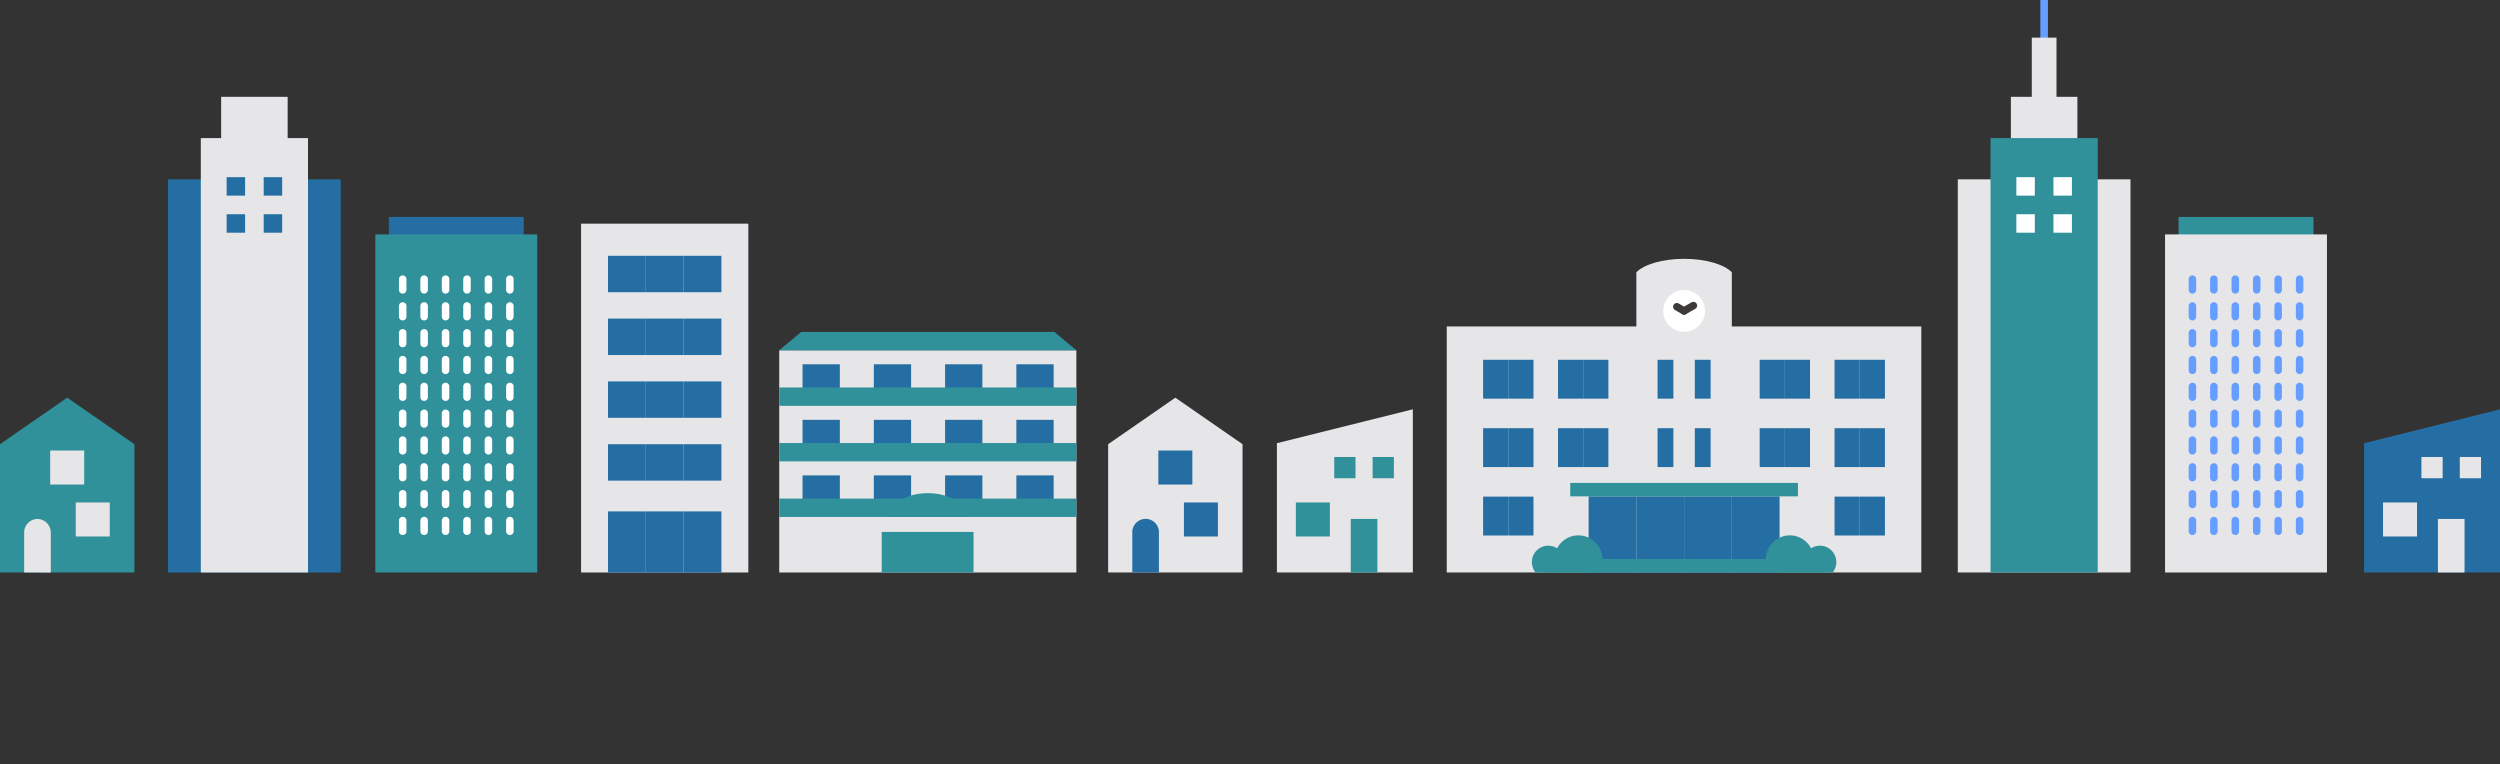
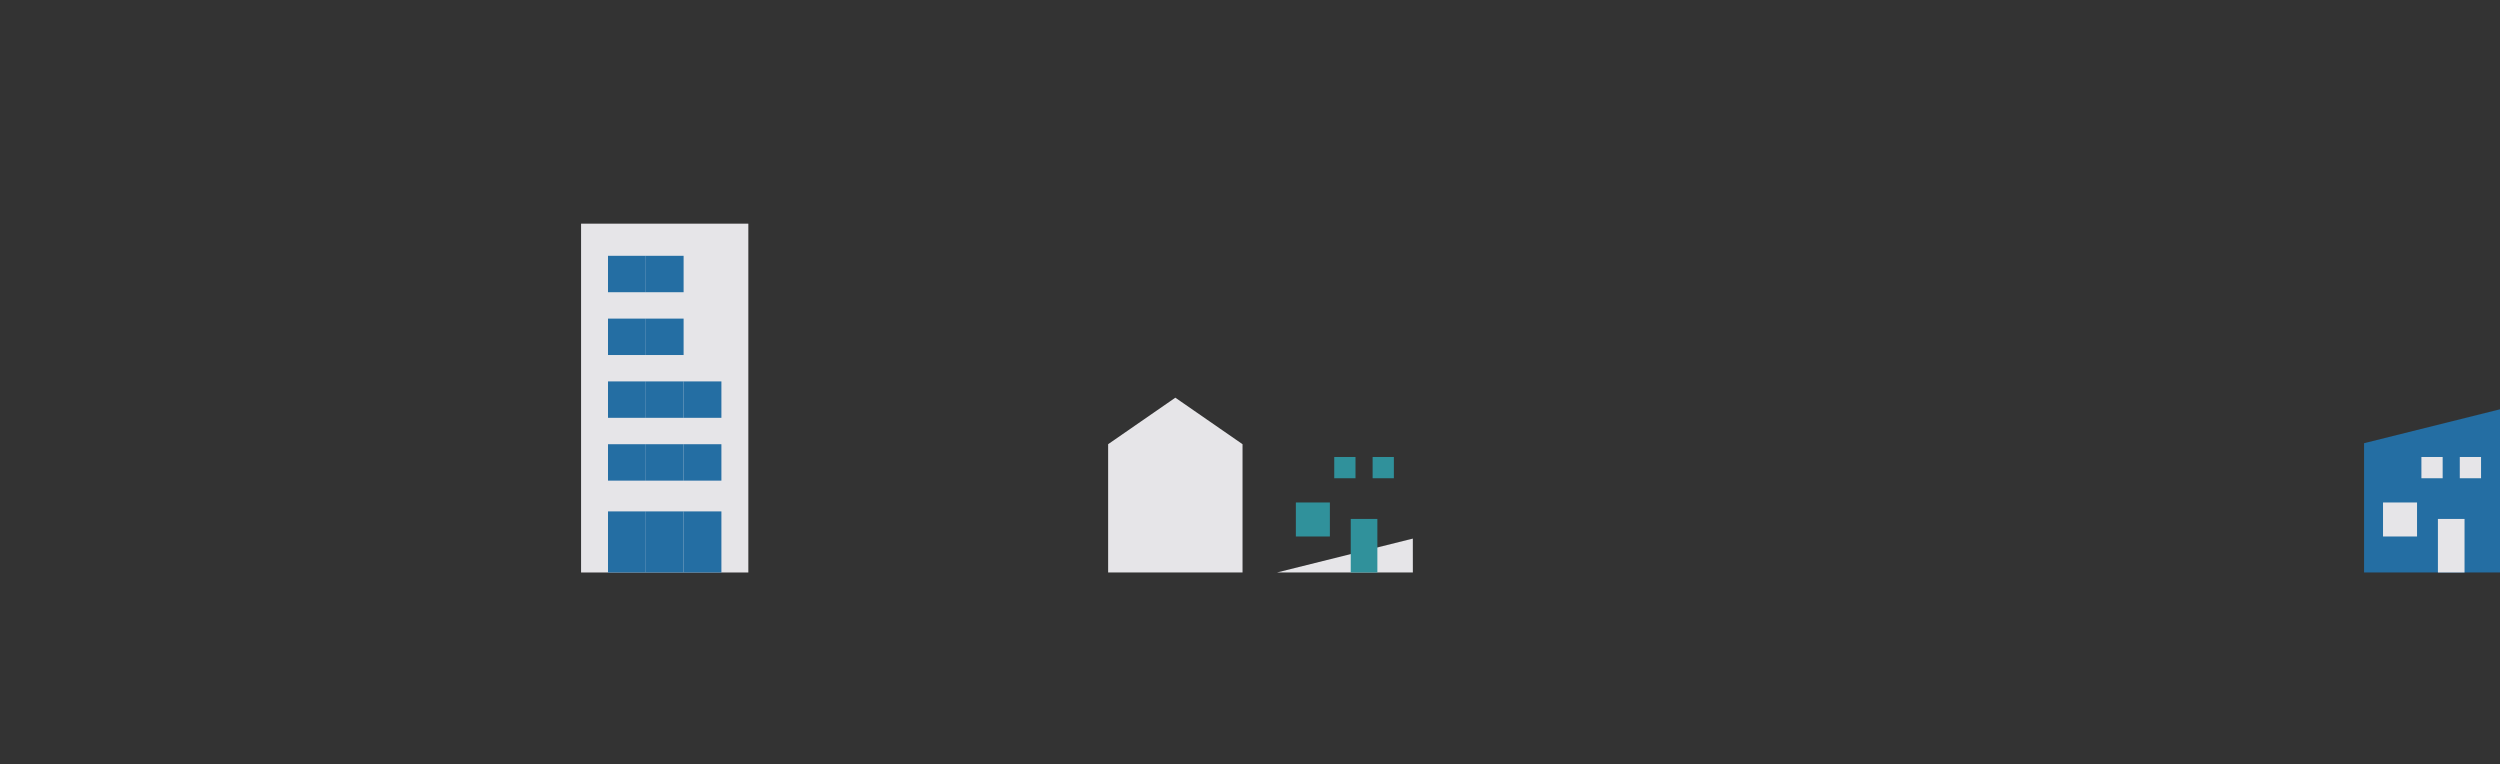
<svg xmlns="http://www.w3.org/2000/svg" id="グループ_2950" data-name="グループ 2950" width="660.544" height="201.892" viewBox="0 0 660.544 201.892">
  <rect x="0" y="0" width="660.544" height="201.892" fill="#333333" stroke="none" />
  <defs>
    <clipPath id="clip-path">
-       <rect id="長方形_24332" data-name="長方形 24332" width="660.544" height="201.892" fill="none" />
-     </clipPath>
+       </clipPath>
  </defs>
  <rect id="長方形_24333" data-name="長方形 24333" width="44.195" height="92.166" transform="translate(153.529 59.096)" fill="#e6e5e8" />
  <rect id="長方形_24334" data-name="長方形 24334" width="9.988" height="9.62" transform="translate(160.644 67.588)" fill="#246ea3" />
  <rect id="長方形_24335" data-name="長方形 24335" width="9.988" height="9.62" transform="translate(170.632 67.588)" fill="#246ea3" />
-   <rect id="長方形_24336" data-name="長方形 24336" width="9.988" height="9.62" transform="translate(180.62 67.588)" fill="#246ea3" />
  <rect id="長方形_24337" data-name="長方形 24337" width="9.988" height="9.62" transform="translate(160.644 84.182)" fill="#246ea3" />
  <rect id="長方形_24338" data-name="長方形 24338" width="9.988" height="9.62" transform="translate(170.632 84.182)" fill="#246ea3" />
-   <rect id="長方形_24339" data-name="長方形 24339" width="9.988" height="9.62" transform="translate(180.62 84.182)" fill="#246ea3" />
  <rect id="長方形_24340" data-name="長方形 24340" width="9.988" height="9.62" transform="translate(160.644 100.776)" fill="#246ea3" />
  <rect id="長方形_24341" data-name="長方形 24341" width="9.988" height="9.62" transform="translate(170.632 100.776)" fill="#246ea3" />
  <rect id="長方形_24342" data-name="長方形 24342" width="9.988" height="9.62" transform="translate(180.62 100.776)" fill="#246ea3" />
  <rect id="長方形_24343" data-name="長方形 24343" width="9.988" height="9.62" transform="translate(160.644 117.37)" fill="#246ea3" />
  <rect id="長方形_24344" data-name="長方形 24344" width="9.988" height="9.62" transform="translate(170.632 117.37)" fill="#246ea3" />
  <rect id="長方形_24345" data-name="長方形 24345" width="9.988" height="9.62" transform="translate(180.62 117.37)" fill="#246ea3" />
  <rect id="長方形_24346" data-name="長方形 24346" width="9.988" height="16.141" transform="translate(160.644 135.121)" fill="#246ea3" />
  <rect id="長方形_24347" data-name="長方形 24347" width="9.988" height="16.141" transform="translate(170.632 135.121)" fill="#246ea3" />
  <rect id="長方形_24348" data-name="長方形 24348" width="9.988" height="16.141" transform="translate(180.62 135.121)" fill="#246ea3" />
-   <path id="パス_15654" data-name="パス 15654" d="M373.3,151.262H337.38V117.1l35.915-8.957Z" fill="#e6e5e8" />
+   <path id="パス_15654" data-name="パス 15654" d="M373.3,151.262H337.38l35.915-8.957Z" fill="#e6e5e8" />
  <rect id="長方形_24349" data-name="長方形 24349" width="8.985" height="8.985" transform="translate(342.389 132.764)" fill="#30919b" />
  <rect id="長方形_24350" data-name="長方形 24350" width="5.616" height="5.616" transform="translate(352.53 120.745)" fill="#30919b" />
  <rect id="長方形_24351" data-name="長方形 24351" width="5.616" height="5.616" transform="translate(362.671 120.745)" fill="#30919b" />
  <rect id="長方形_24352" data-name="長方形 24352" width="7.034" height="14.15" transform="translate(356.891 137.112)" fill="#30919b" />
  <path id="パス_15655" data-name="パス 15655" d="M624.629,117.1v34.163h35.915v-43.12Z" fill="#246ea3" />
  <rect id="長方形_24353" data-name="長方形 24353" width="8.985" height="8.985" transform="translate(629.638 132.764)" fill="#e6e5e8" />
  <rect id="長方形_24354" data-name="長方形 24354" width="5.616" height="5.616" transform="translate(639.778 120.745)" fill="#e6e5e8" />
  <rect id="長方形_24355" data-name="長方形 24355" width="5.616" height="5.616" transform="translate(649.919 120.745)" fill="#e6e5e8" />
  <rect id="長方形_24356" data-name="長方形 24356" width="7.034" height="14.15" transform="translate(644.14 137.112)" fill="#e6e5e8" />
  <path id="パス_15656" data-name="パス 15656" d="M328.3,151.262h-35.51v-33.9l17.755-12.287L328.3,117.365Z" fill="#e6e5e8" />
  <g id="グループ_2949" data-name="グループ 2949">
    <g id="グループ_2948" data-name="グループ 2948" clip-path="url(#clip-path)">
      <path id="パス_15657" data-name="パス 15657" d="M299.174,151.262v-10.5a3.52,3.52,0,1,1,7.034,0v10.5Z" fill="#246ea3" />
      <rect id="長方形_24357" data-name="長方形 24357" width="8.985" height="8.985" transform="translate(306.055 119.036)" fill="#246ea3" />
      <rect id="長方形_24358" data-name="長方形 24358" width="8.985" height="8.985" transform="translate(312.812 132.764)" fill="#246ea3" />
      <path id="パス_15658" data-name="パス 15658" d="M35.51,151.262H0v-33.9l17.755-12.287L35.51,117.365Z" fill="#30919b" />
      <path id="パス_15659" data-name="パス 15659" d="M6.382,151.262v-10.5A3.6,3.6,0,0,1,9.9,137.112a3.6,3.6,0,0,1,3.517,3.654v10.5Z" fill="#e6e5e8" />
      <rect id="長方形_24359" data-name="長方形 24359" width="8.985" height="8.985" transform="translate(13.262 119.036)" fill="#e6e5e8" />
      <rect id="長方形_24360" data-name="長方形 24360" width="8.985" height="8.985" transform="translate(20.019 132.764)" fill="#e6e5e8" />
      <rect id="長方形_24361" data-name="長方形 24361" width="35.639" height="9.481" transform="translate(575.616 57.322)" fill="#30919b" />
      <path id="パス_15660" data-name="パス 15660" d="M572.047,151.262V61.934h42.778v89.328" fill="#e6e5e8" />
      <line id="線_73" data-name="線 73" y1="67.133" transform="translate(579.277 73.241)" fill="none" stroke="#669eff" stroke-linecap="round" stroke-linejoin="round" stroke-width="1.984" stroke-dasharray="2.835 4.252" />
      <line id="線_74" data-name="線 74" y1="67.133" transform="translate(584.941 73.241)" fill="none" stroke="#669eff" stroke-linecap="round" stroke-linejoin="round" stroke-width="1.984" stroke-dasharray="2.835 4.252" />
      <line id="線_75" data-name="線 75" y1="67.133" transform="translate(590.604 73.241)" fill="none" stroke="#669eff" stroke-linecap="round" stroke-linejoin="round" stroke-width="1.984" stroke-dasharray="2.835 4.252" />
      <line id="線_76" data-name="線 76" y1="67.133" transform="translate(596.267 73.241)" fill="none" stroke="#669eff" stroke-linecap="round" stroke-linejoin="round" stroke-width="1.984" stroke-dasharray="2.835 4.252" />
      <line id="線_77" data-name="線 77" y1="67.133" transform="translate(601.931 73.241)" fill="none" stroke="#669eff" stroke-linecap="round" stroke-linejoin="round" stroke-width="1.984" stroke-dasharray="2.835 4.252" />
      <line id="線_78" data-name="線 78" y1="67.133" transform="translate(607.594 73.241)" fill="none" stroke="#669eff" stroke-linecap="round" stroke-linejoin="round" stroke-width="1.984" stroke-dasharray="2.835 4.252" />
      <line id="線_79" data-name="線 79" y2="19.501" transform="translate(540.097 0)" fill="none" stroke="#669eff" stroke-miterlimit="10" stroke-width="2" />
      <rect id="長方形_24362" data-name="長方形 24362" width="6.533" height="19.116" transform="translate(536.83 9.943)" fill="#e6e5e8" />
      <rect id="長方形_24363" data-name="長方形 24363" width="17.574" height="109.323" transform="translate(531.31 25.584)" fill="#e6e5e8" />
      <path id="パス_15661" data-name="パス 15661" d="M517.28,151.262V47.391h45.633V151.262" fill="#e6e5e8" />
      <path id="パス_15662" data-name="パス 15662" d="M525.937,151.262V36.488h28.319V151.262" fill="#30919b" />
      <rect id="長方形_24364" data-name="長方形 24364" width="4.878" height="4.878" transform="translate(542.556 56.606)" fill="#fff" />
      <rect id="長方形_24365" data-name="長方形 24365" width="4.878" height="4.878" transform="translate(542.556 46.81)" fill="#fff" />
      <rect id="長方形_24366" data-name="長方形 24366" width="4.878" height="4.878" transform="translate(532.76 56.606)" fill="#fff" />
      <rect id="長方形_24367" data-name="長方形 24367" width="4.878" height="4.878" transform="translate(532.76 46.81)" fill="#fff" />
      <rect id="長方形_24368" data-name="長方形 24368" width="35.639" height="9.481" transform="translate(102.736 57.322)" fill="#246ea3" />
      <path id="パス_15663" data-name="パス 15663" d="M99.166,151.262V61.934h42.778v89.328" fill="#30919b" />
      <line id="線_80" data-name="線 80" y1="67.133" transform="translate(106.397 73.241)" fill="none" stroke="#fff" stroke-linecap="round" stroke-linejoin="round" stroke-width="1.984" stroke-dasharray="2.835 4.252" />
      <line id="線_81" data-name="線 81" y1="67.133" transform="translate(112.06 73.241)" fill="none" stroke="#fff" stroke-linecap="round" stroke-linejoin="round" stroke-width="1.984" stroke-dasharray="2.835 4.252" />
      <line id="線_82" data-name="線 82" y1="67.133" transform="translate(117.724 73.241)" fill="none" stroke="#fff" stroke-linecap="round" stroke-linejoin="round" stroke-width="1.984" stroke-dasharray="2.835 4.252" />
      <line id="線_83" data-name="線 83" y1="67.133" transform="translate(123.387 73.241)" fill="none" stroke="#fff" stroke-linecap="round" stroke-linejoin="round" stroke-width="1.984" stroke-dasharray="2.835 4.252" />
      <line id="線_84" data-name="線 84" y1="67.133" transform="translate(129.05 73.241)" fill="none" stroke="#fff" stroke-linecap="round" stroke-linejoin="round" stroke-width="1.984" stroke-dasharray="2.835 4.252" />
      <line id="線_85" data-name="線 85" y1="67.133" transform="translate(134.714 73.241)" fill="none" stroke="#fff" stroke-linecap="round" stroke-linejoin="round" stroke-width="1.984" stroke-dasharray="2.835 4.252" />
      <rect id="長方形_24369" data-name="長方形 24369" width="17.574" height="109.323" transform="translate(58.429 25.584)" fill="#e6e5e8" />
      <path id="パス_15664" data-name="パス 15664" d="M44.4,151.262V47.391H90.033V151.262" fill="#246ea3" />
      <path id="パス_15665" data-name="パス 15665" d="M53.057,151.262V36.488H81.376V151.262" fill="#e6e5e8" />
      <rect id="長方形_24370" data-name="長方形 24370" width="4.878" height="4.878" transform="translate(69.675 56.606)" fill="#246ea3" />
      <rect id="長方形_24371" data-name="長方形 24371" width="4.878" height="4.878" transform="translate(69.675 46.81)" fill="#246ea3" />
      <rect id="長方形_24372" data-name="長方形 24372" width="4.878" height="4.878" transform="translate(59.879 56.606)" fill="#246ea3" />
      <rect id="長方形_24373" data-name="長方形 24373" width="4.878" height="4.878" transform="translate(59.879 46.81)" fill="#246ea3" />
      <path id="パス_15666" data-name="パス 15666" d="M382.255,151.262V86.256H507.642v65.006" fill="#e6e5e8" />
      <rect id="長方形_24374" data-name="長方形 24374" width="6.654" height="10.271" transform="translate(391.866 95.06)" fill="#246ea3" />
      <rect id="長方形_24375" data-name="長方形 24375" width="6.654" height="10.271" transform="translate(398.52 95.06)" fill="#246ea3" />
      <rect id="長方形_24376" data-name="長方形 24376" width="6.654" height="10.271" transform="translate(411.654 95.06)" fill="#246ea3" />
      <rect id="長方形_24377" data-name="長方形 24377" width="6.654" height="10.271" transform="translate(418.309 95.06)" fill="#246ea3" />
      <rect id="長方形_24378" data-name="長方形 24378" width="6.654" height="10.271" transform="translate(391.866 113.138)" fill="#246ea3" />
      <rect id="長方形_24379" data-name="長方形 24379" width="6.654" height="10.271" transform="translate(398.52 113.138)" fill="#246ea3" />
      <rect id="長方形_24380" data-name="長方形 24380" width="6.654" height="10.271" transform="translate(411.654 113.138)" fill="#246ea3" />
      <rect id="長方形_24381" data-name="長方形 24381" width="6.654" height="10.271" transform="translate(418.309 113.138)" fill="#246ea3" />
      <rect id="長方形_24382" data-name="長方形 24382" width="6.654" height="10.271" transform="translate(391.866 131.216)" fill="#246ea3" />
      <rect id="長方形_24383" data-name="長方形 24383" width="6.654" height="10.271" transform="translate(398.52 131.216)" fill="#246ea3" />
      <path id="パス_15667" data-name="パス 15667" d="M444.968,68.387c-5.706,0-10.586,1.469-12.612,3.551v56H457.58v-56c-2.027-2.082-6.906-3.551-12.612-3.551" fill="#e6e5e8" />
      <path id="パス_15668" data-name="パス 15668" d="M450.491,82.153a5.522,5.522,0,1,1-5.522-5.522,5.522,5.522,0,0,1,5.522,5.522" fill="#fff" />
      <rect id="長方形_24384" data-name="長方形 24384" width="4.182" height="10.271" transform="translate(437.956 95.06)" fill="#246ea3" />
      <rect id="長方形_24385" data-name="長方形 24385" width="4.182" height="10.271" transform="translate(437.956 113.138)" fill="#246ea3" />
      <rect id="長方形_24386" data-name="長方形 24386" width="4.182" height="10.271" transform="translate(447.799 95.06)" fill="#246ea3" />
      <rect id="長方形_24387" data-name="長方形 24387" width="4.182" height="10.271" transform="translate(447.799 113.138)" fill="#246ea3" />
      <line id="線_86" data-name="線 86" y1="1.419" x2="2.457" transform="translate(444.968 80.734)" fill="#fff" />
      <line id="線_87" data-name="線 87" y1="1.419" x2="2.457" transform="translate(444.968 80.734)" fill="none" stroke="#3e3a39" stroke-linecap="round" stroke-linejoin="round" stroke-width="1.984" />
      <line id="線_88" data-name="線 88" x1="1.918" y1="1.107" transform="translate(443.05 81.046)" fill="#fff" />
      <line id="線_89" data-name="線 89" x1="1.918" y1="1.107" transform="translate(443.05 81.046)" fill="none" stroke="#3e3a39" stroke-linecap="round" stroke-linejoin="round" stroke-width="1.984" />
      <rect id="長方形_24388" data-name="長方形 24388" width="12.612" height="20.114" transform="translate(419.744 131.148)" fill="#246ea3" />
      <rect id="長方形_24389" data-name="長方形 24389" width="12.612" height="20.114" transform="translate(432.356 131.148)" fill="#246ea3" />
      <rect id="長方形_24390" data-name="長方形 24390" width="12.612" height="20.114" transform="translate(444.968 131.148)" fill="#246ea3" />
      <rect id="長方形_24391" data-name="長方形 24391" width="12.612" height="20.114" transform="translate(457.58 131.148)" fill="#246ea3" />
      <rect id="長方形_24392" data-name="長方形 24392" width="74.237" height="3.556" transform="translate(407.85 147.706)" fill="#30919b" />
      <rect id="長方形_24393" data-name="長方形 24393" width="60.157" height="3.558" transform="translate(414.889 127.59)" fill="#30919b" />
      <rect id="長方形_24394" data-name="長方形 24394" width="6.654" height="10.271" transform="translate(491.377 95.06)" fill="#246ea3" />
      <rect id="長方形_24395" data-name="長方形 24395" width="6.654" height="10.271" transform="translate(484.723 95.06)" fill="#246ea3" />
      <rect id="長方形_24396" data-name="長方形 24396" width="6.654" height="10.271" transform="translate(471.589 95.06)" fill="#246ea3" />
      <rect id="長方形_24397" data-name="長方形 24397" width="6.654" height="10.271" transform="translate(464.935 95.06)" fill="#246ea3" />
      <rect id="長方形_24398" data-name="長方形 24398" width="6.654" height="10.271" transform="translate(491.377 113.138)" fill="#246ea3" />
      <rect id="長方形_24399" data-name="長方形 24399" width="6.654" height="10.271" transform="translate(484.723 113.138)" fill="#246ea3" />
      <rect id="長方形_24400" data-name="長方形 24400" width="6.654" height="10.271" transform="translate(471.589 113.138)" fill="#246ea3" />
      <rect id="長方形_24401" data-name="長方形 24401" width="6.654" height="10.271" transform="translate(464.935 113.138)" fill="#246ea3" />
      <rect id="長方形_24402" data-name="長方形 24402" width="6.654" height="10.271" transform="translate(491.377 131.216)" fill="#246ea3" />
      <rect id="長方形_24403" data-name="長方形 24403" width="6.654" height="10.271" transform="translate(484.723 131.216)" fill="#246ea3" />
      <path id="パス_15669" data-name="パス 15669" d="M417.037,141.455a6.326,6.326,0,0,0-5.617,3.418,4.326,4.326,0,0,0-5.682,6.389h16.588a6.328,6.328,0,0,0-5.289-9.807" fill="#30919b" />
      <path id="パス_15670" data-name="パス 15670" d="M472.9,141.455a6.327,6.327,0,0,1,5.617,3.418,4.326,4.326,0,0,1,5.682,6.389H467.611a6.328,6.328,0,0,1,5.289-9.807" fill="#30919b" />
      <path id="パス_15671" data-name="パス 15671" d="M205.885,92.55v58.712h78.51V92.55Z" fill="#e6e5e8" />
-       <rect id="長方形_24404" data-name="長方形 24404" width="24.26" height="10.715" transform="translate(232.963 140.547)" fill="#30919b" />
      <rect id="長方形_24405" data-name="長方形 24405" width="9.851" height="10.354" transform="translate(268.538 96.25)" fill="#246ea3" />
      <rect id="長方形_24406" data-name="長方形 24406" width="9.851" height="10.354" transform="translate(212.049 96.25)" fill="#246ea3" />
      <rect id="長方形_24407" data-name="長方形 24407" width="9.851" height="10.354" transform="translate(230.879 96.25)" fill="#246ea3" />
-       <rect id="長方形_24408" data-name="長方形 24408" width="9.851" height="10.354" transform="translate(249.708 96.25)" fill="#246ea3" />
      <rect id="長方形_24409" data-name="長方形 24409" width="78.51" height="4.848" transform="translate(205.885 102.38)" fill="#30919b" />
      <path id="パス_15672" data-name="パス 15672" d="M211.7,87.7l-5.812,4.848h78.509L278.582,87.7Z" fill="#30919b" />
      <rect id="長方形_24410" data-name="長方形 24410" width="9.851" height="10.354" transform="translate(268.538 110.928)" fill="#246ea3" />
      <rect id="長方形_24411" data-name="長方形 24411" width="9.851" height="10.354" transform="translate(212.049 110.928)" fill="#246ea3" />
      <rect id="長方形_24412" data-name="長方形 24412" width="9.851" height="10.354" transform="translate(230.879 110.928)" fill="#246ea3" />
      <rect id="長方形_24413" data-name="長方形 24413" width="9.851" height="10.354" transform="translate(249.708 110.928)" fill="#246ea3" />
      <rect id="長方形_24414" data-name="長方形 24414" width="78.51" height="4.848" transform="translate(205.885 117.058)" fill="#30919b" />
      <rect id="長方形_24415" data-name="長方形 24415" width="9.851" height="10.354" transform="translate(268.538 125.606)" fill="#246ea3" />
      <rect id="長方形_24416" data-name="長方形 24416" width="9.851" height="10.354" transform="translate(212.049 125.606)" fill="#246ea3" />
      <rect id="長方形_24417" data-name="長方形 24417" width="9.851" height="10.354" transform="translate(230.879 125.606)" fill="#246ea3" />
      <rect id="長方形_24418" data-name="長方形 24418" width="9.851" height="10.354" transform="translate(249.708 125.606)" fill="#246ea3" />
      <rect id="長方形_24419" data-name="長方形 24419" width="78.51" height="4.848" transform="translate(205.885 131.736)" fill="#30919b" />
      <path id="パス_15673" data-name="パス 15673" d="M245.14,130.3c-5.531,0-10.082,2.752-10.648,6.283h21.3c-.566-3.531-5.117-6.283-10.648-6.283" fill="#30919b" />
    </g>
  </g>
</svg>